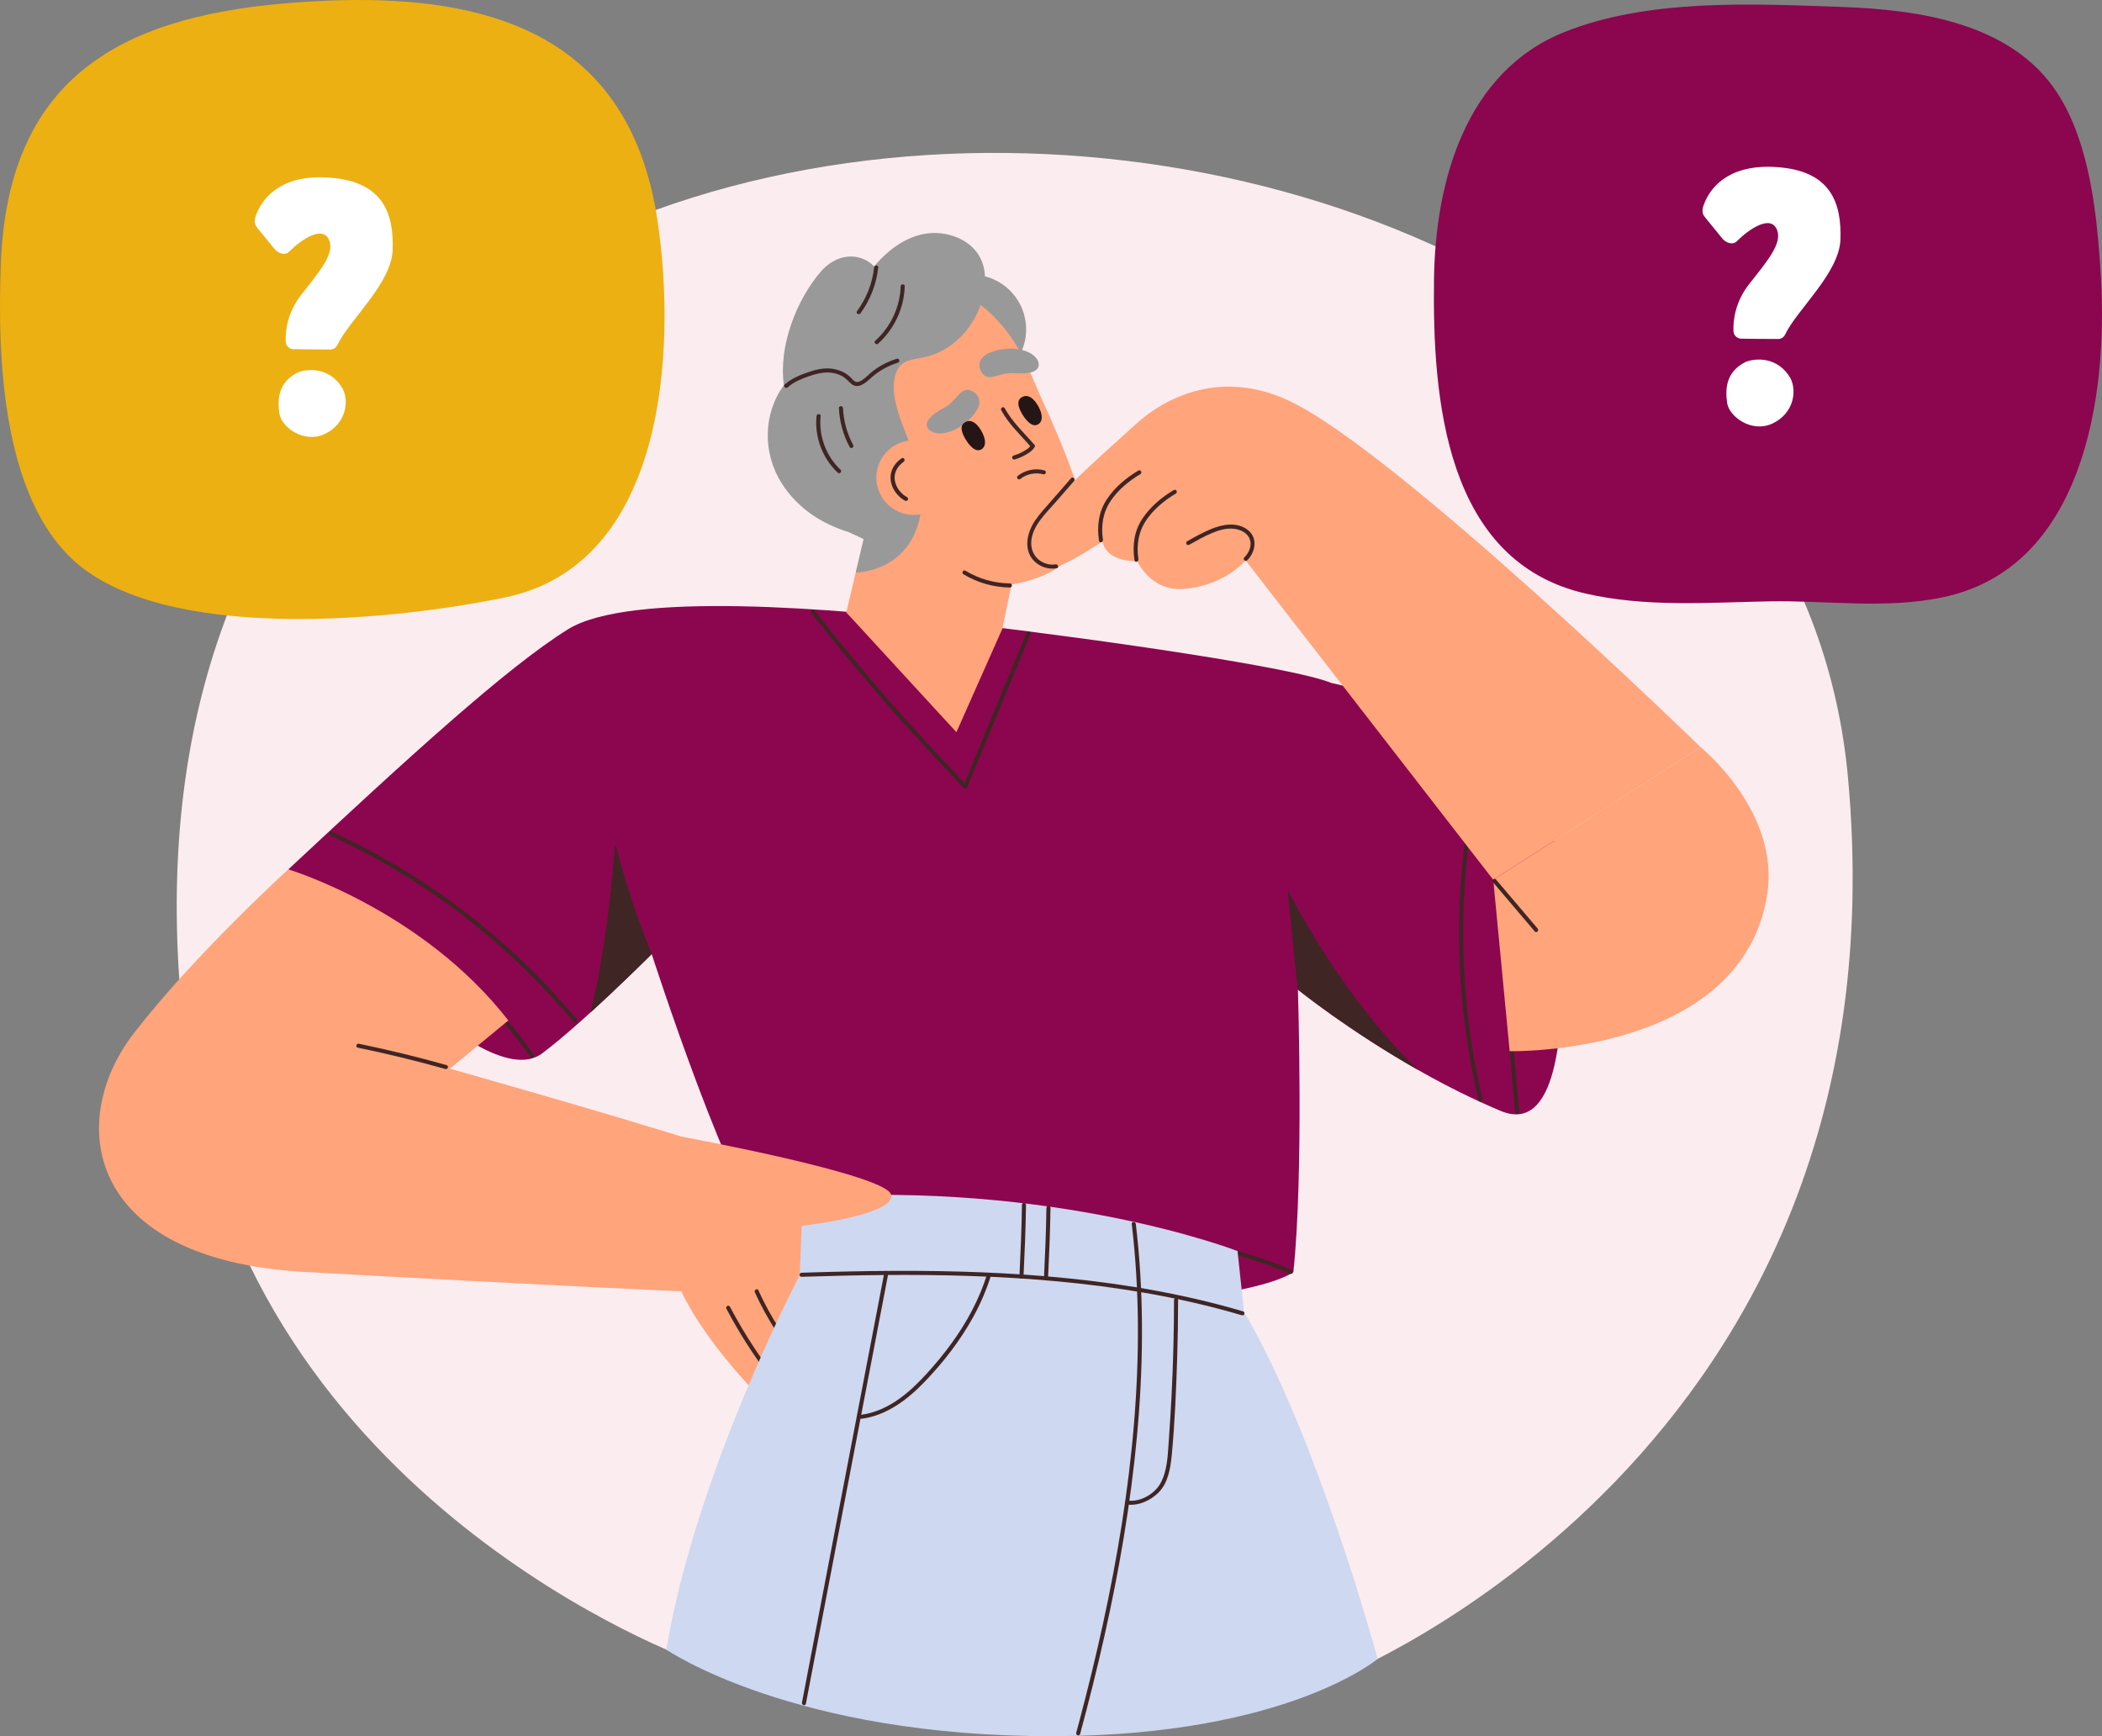
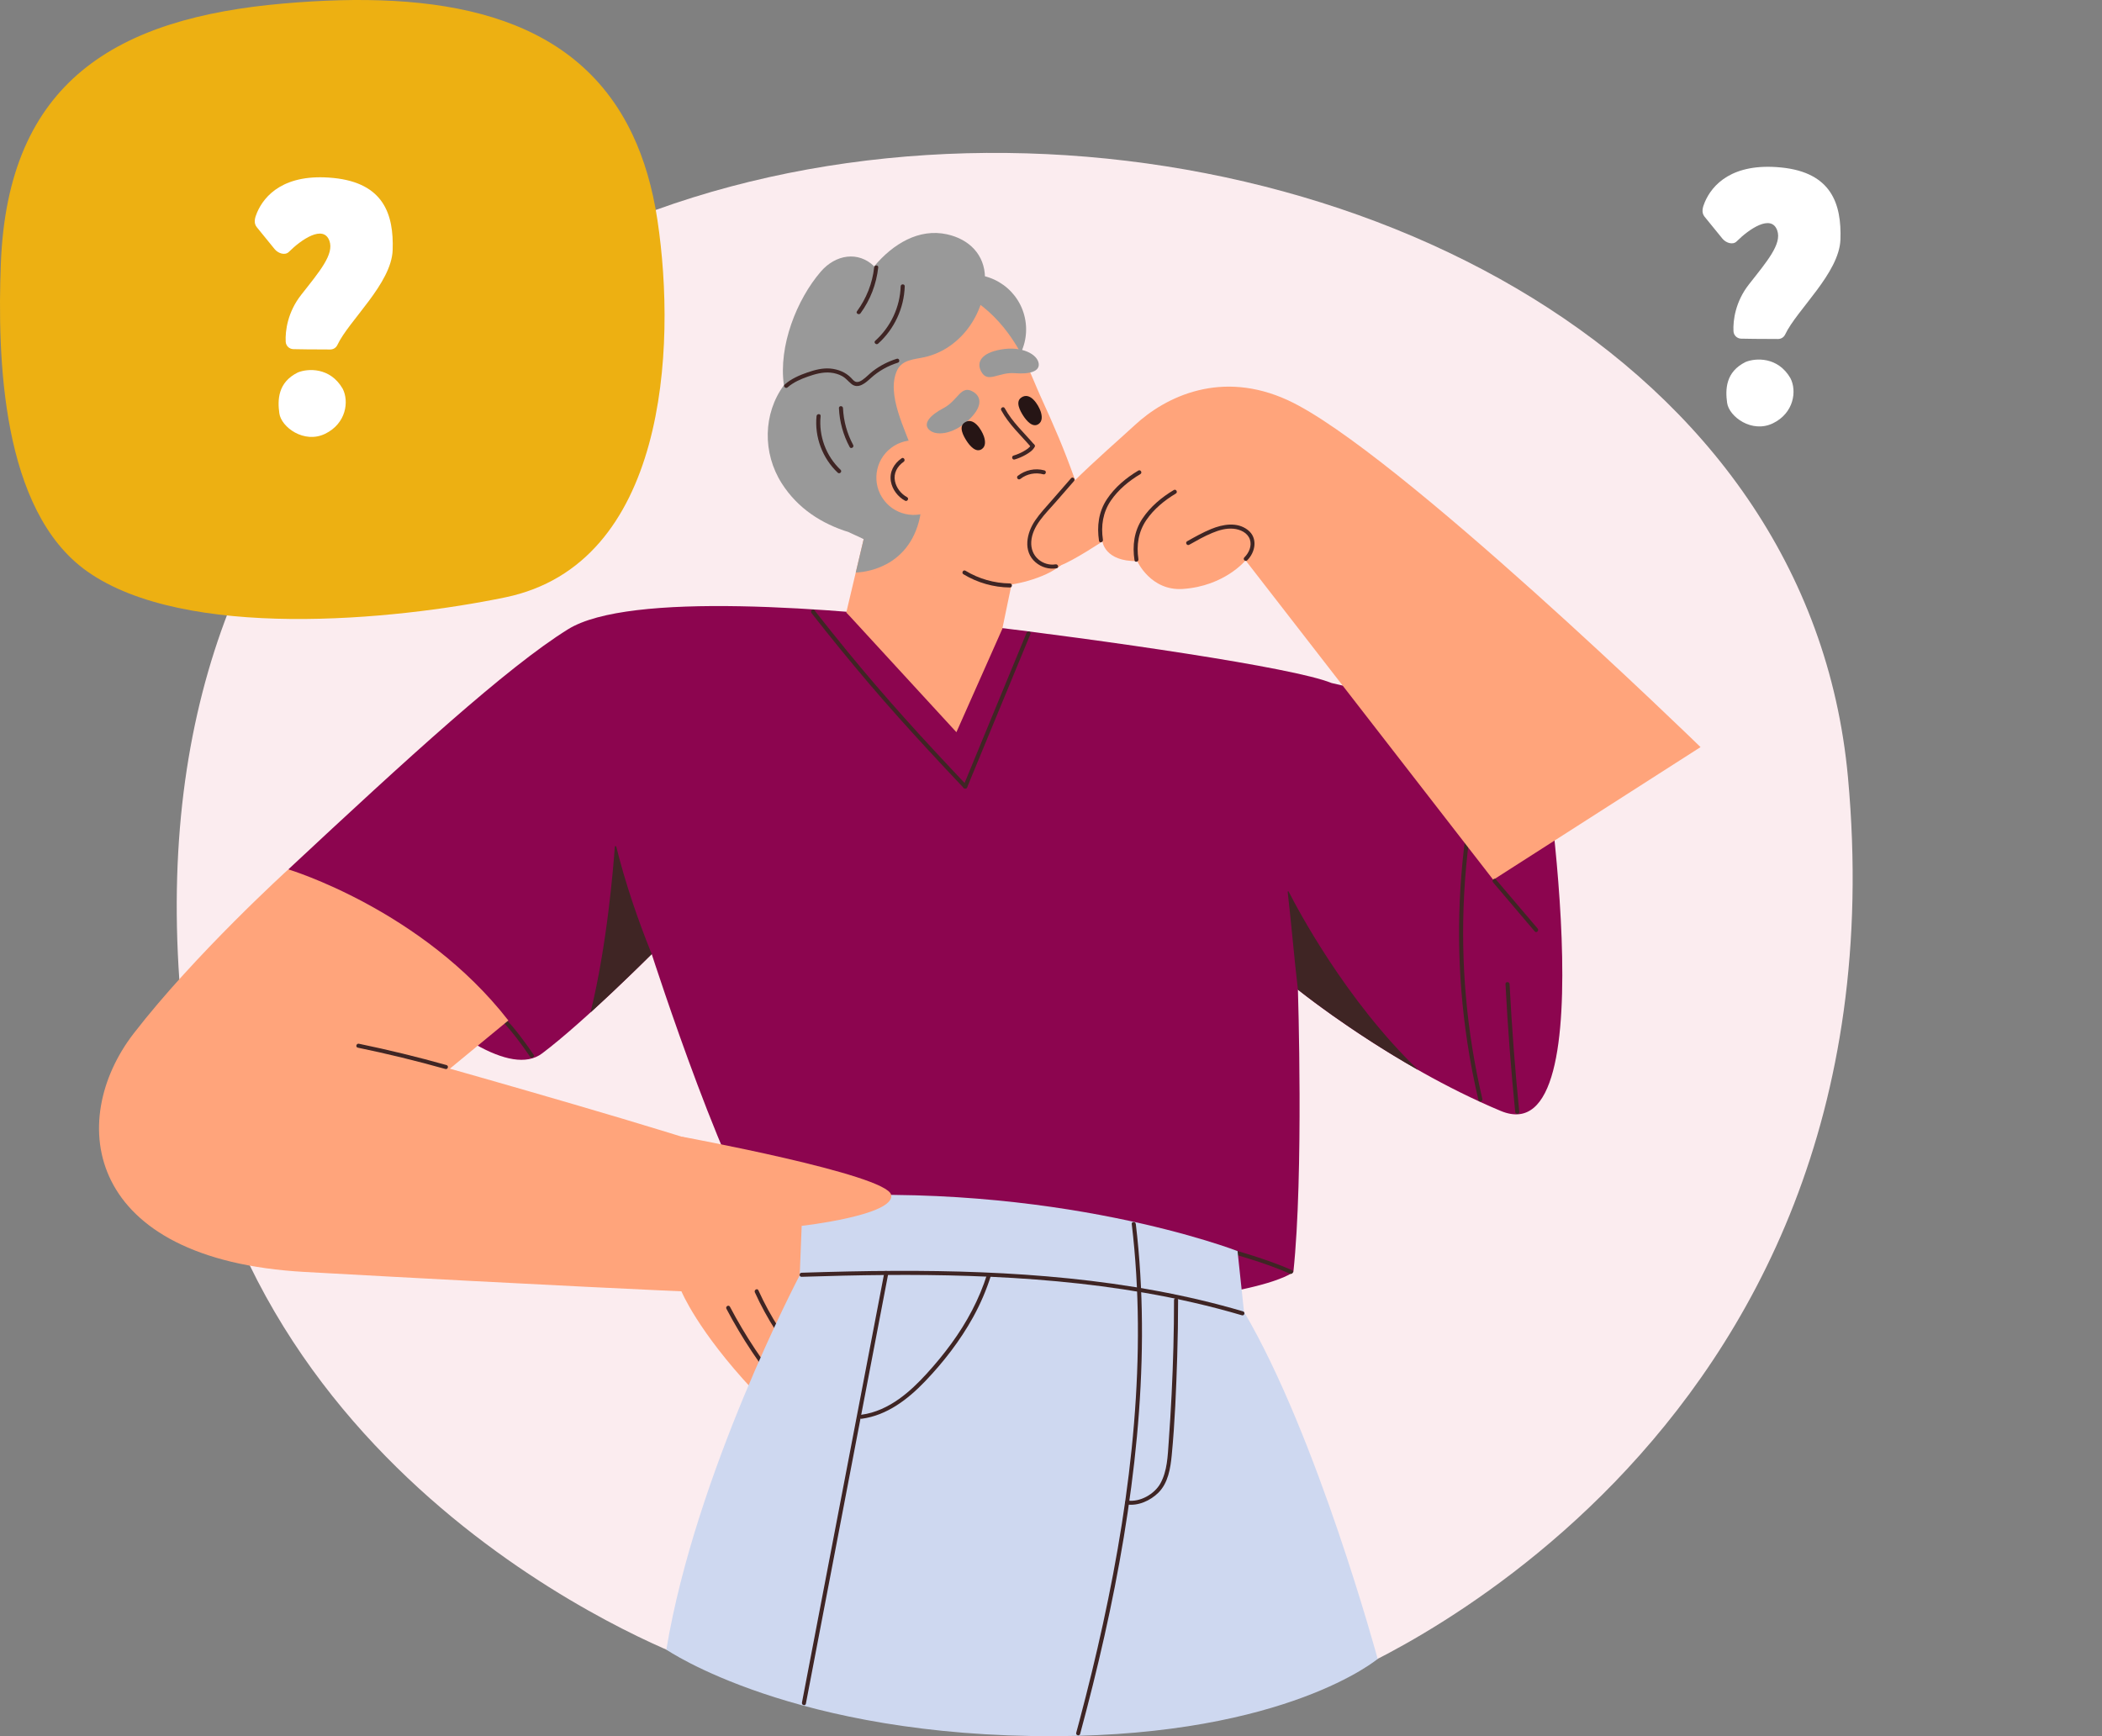
<svg xmlns="http://www.w3.org/2000/svg" id="Layer_1" width="315.861mm" height="260.926mm" viewBox="0 0 895.353 739.633">
  <rect x="0" y="0" width="895.353" height="739.633" fill="#808080" stroke="none" />
  <defs>
    <style>.cls-1{fill:#fbecef;}.cls-2{fill:#3f2524;}.cls-3{fill:#edb012;}.cls-4{fill:#8c054f;}.cls-5{fill:#fff;}.cls-6{fill:#261515;}.cls-7{fill:#ffa47b;}.cls-8{fill:#ced8f0;}.cls-9{fill:#999;}</style>
  </defs>
  <path class="cls-1" d="M568.599,715.23s244.999-95.528,218.552-384.051C754.232-27.949,8.926-57.039,80.064,452.215c26.259,187.982,214.865,255.058,214.865,255.058l273.67,7.957Z" />
-   <path class="cls-4" d="M894.889,118.091c-1.151-19.439-3.164-42.554-10.447-62.057-2.173-5.819-4.815-11.316-8.044-16.299-19.468-30.04-59.122-35.619-91.983-36.782-38.078-1.348-82.418-3.599-118.133,10.737-42.1,16.9-54.886,63.737-55.462,105.159-.714,51.309,4.858,120.279,64.542,134.005,25.642,5.897,52.021,3.826,78.07,3.329,24.873-.474,49.337,3.398,73.96-1.698,60.07-12.432,70.51-85.538,67.497-136.394Z" />
  <path class="cls-3" d="M280.049,93.825c-2.104-13.999-5.709-26.07-10.608-36.438C244.4,4.393,185.562-4.139,120.73,1.498,49.778,7.666,3.293,34.48.358,112.349c-1.503,39.864.147,105.169,36.783,131.072,41.61,29.42,130.345,20.943,178.099,11.059,68.379-14.165,73.056-105.763,64.808-160.656Z" />
  <path class="cls-4" d="M567.145,290.968c-16.198-6.67-96.574-18.228-154.703-25.165-58.129-6.936-144.476-13.909-170.519,2.293-26.043,16.202-68.284,54.843-119.1,102.272,0,0,81.214,98.644,108.109,78.394,17.997-13.551,46.668-42.319,46.668-42.319,0,0,34.718,107.798,51.869,122.099,43.623,36.374,163.073,28.527,199.408,20.795,18.174-3.867,22.043-7.465,22.043-7.465,4.446-41.664,1.933-120.264,1.933-120.264,0,0,39.806,32.184,86.387,51.663,46.581,19.479,16.939-161.764,16.939-161.764l-89.034-20.538Z" />
  <path class="cls-2" d="M516.251,531.51c11.142,3.341,22.556,6.403,33.22,11.108,1.011.446,1.894-1.047.875-1.497-10.807-4.768-22.342-7.897-33.635-11.283-1.071-.321-1.528,1.351-.461,1.671h0Z" />
  <path class="cls-2" d="M227.304,449.345c-3.774-5.527-7.812-11.044-12.472-15.863-.777-.803-2.002.423-1.226,1.226,4.561,4.716,8.508,10.103,12.201,15.512.625.916,2.128.05,1.497-.875h0Z" />
  <path class="cls-7" d="M122.823,370.368s-39.78,36.126-65.855,69.87c-28.796,37.265-21.029,96.414,72.836,101.632,106.589,5.925,160.457,8.251,160.457,8.251,0,0,6.812,16.734,30.526,42.091,20.11,21.504,53.268-21.516,49.969-43.566-3.299-22.05-39.806-49.545-58.862-57.168-19.056-7.622-120.267-36.21-120.267-36.21l24.902-20.535c-36.683-47.214-93.707-64.365-93.707-64.365Z" />
  <path class="cls-2" d="M321.536,550.558c5.181,11.414,12.042,22.008,20.31,31.428.738.84,1.959-.39,1.226-1.226-8.171-9.309-14.92-19.799-20.039-31.077-.46-1.014-1.955-.134-1.497.875h0Z" />
  <path class="cls-2" d="M309.425,557.566c6.589,12.526,14.465,24.34,23.47,35.258.71.861,1.931-.371,1.226-1.226-8.91-10.803-16.681-22.515-23.199-34.907-.52-.988-2.016-.113-1.497.875h0Z" />
  <path class="cls-2" d="M641.271,419.233c.941,18.186,2.32,36.349,4.135,54.469.11,1.099,1.845,1.111,1.733,0-1.816-18.12-3.195-36.283-4.135-54.469-.058-1.11-1.791-1.117-1.733,0h0Z" />
  <path class="cls-2" d="M624.202,356.416c-1.935,14.575-2.842,29.282-2.698,43.985.144,14.641,1.327,29.268,3.517,43.745,1.245,8.229,2.827,16.404,4.728,24.507.255,1.085,1.927.626,1.671-.461-3.357-14.308-5.703-28.844-6.994-43.484-1.279-14.507-1.54-29.104-.777-43.647.433-8.242,1.2-16.463,2.286-24.645.146-1.102-1.588-1.092-1.733,0h0Z" />
  <path class="cls-8" d="M341.96,510.175l-1.32,33.107s-44.314,84.102-56.805,159.479c0,0,54.131,37.344,165.721,36.867,98.775-.423,137.264-32.911,137.264-32.911,0,0-25.702-94.894-56.93-147.868l-2.756-25.872s-77.503-30.145-185.174-22.801Z" />
  <path class="cls-9" d="M390.675,144.021c2.044,12.732,14.022,21.396,26.754,19.352,12.732-2.044,21.395-14.022,19.352-26.753-2.044-12.732-14.022-21.396-26.754-19.351-12.732,2.044-21.395,14.022-19.351,26.753Z" />
  <path class="cls-7" d="M369.525,222.72l-9.037,38.179s26.638,26.23,66.442,7.022l7.937-38.178-65.342-7.023Z" />
  <path class="cls-7" d="M338.844,170.2c-.584-22.864,7.04-42.419,30.374-48.461,6.048-1.566,12.316-2.381,18.567-2.289,17.04.25,31.555,8.854,41.569,22.422,7.197,9.752,10.293,19.094,13.719,26.643,6.691,14.746,9.846,22.043,14.825,35.859,5.698,15.812,5.761,32.891-14.017,40.989-20.139,8.246-42.727,4.247-61.439-5.829-25.054-13.49-42.819-38.856-43.597-69.334Z" />
  <path class="cls-9" d="M403.383,99.82c-11.894-2.613-22.937,3.983-31.021,13.634-6.764-6.572-16.418-5.097-22.762,2.28-10.192,11.853-18.071,31.566-15.7,48.374-8.868,12.083-9.155,28.835-.926,41.788,6.832,10.752,17.073,17.242,28.542,20.8l-.027.002,6.392,2.968-3.366,14.221s19.654.125,26.261-19.592c3.477-10.465,1.487-21.331-1.874-31.532-3.159-9.587-11.685-25.057-6.668-35.209,2.197-4.44,7.497-4.453,11.797-5.45,15.124-3.508,25.715-18.511,25.533-33.803-.118-9.873-6.793-16.42-16.179-18.482Z" />
  <path class="cls-9" d="M414.432,166.85c-5.199-3.024-6.279,3.716-12.543,7.016-5.758,3.033-8.546,6.379-6.407,8.923,2.585,3.075,10.137,2.54,16.839-3.603,6.276-5.752,5.903-10.131,2.111-12.336Z" />
  <path class="cls-9" d="M417.904,158.198c2.773,5.337,7.293.221,14.351.786,6.488.519,10.633-.815,10.188-4.109-.538-3.981-7.204-7.571-16.153-5.968-8.38,1.5-10.408,5.399-8.386,9.291Z" />
  <path class="cls-6" d="M434.955,169.407c3.865-2.764,7.382,3.123,8.305,5.851.6,1.774.903,4.158-.864,5.382-2.579,1.786-5.246-1.542-6.491-3.456-1.389-2.135-3.482-5.966-.95-7.777Z" />
  <path class="cls-6" d="M410.792,180.071c3.865-2.764,7.382,3.123,8.305,5.851.6,1.774.903,4.158-.864,5.382-2.579,1.786-5.246-1.542-6.491-3.456-1.388-2.135-3.482-5.966-.95-7.777Z" />
  <path class="cls-2" d="M426.48,174.785c3.258,6.029,8.401,10.681,12.818,15.831.727.848,1.949-.383,1.226-1.226-4.322-5.04-9.36-9.582-12.547-15.48-.531-.982-2.028-.107-1.497.875h0Z" />
  <path class="cls-2" d="M432.198,195.746c1.658-.489,3.265-1.171,4.761-2.039,1.397-.811,2.947-1.781,3.701-3.267.212-.417.11-.94-.311-1.186-.386-.226-.973-.108-1.186.311-.639,1.258-2.017,2.039-3.2,2.715-1.337.764-2.749,1.359-4.225,1.794-1.068.315-.613,1.988.461,1.671h0Z" />
  <path class="cls-7" d="M401.811,193.829c5.324,6.976,3.984,16.947-2.992,22.27-6.976,5.324-16.947,3.984-22.27-2.992-5.324-6.976-3.984-16.947,2.992-22.27,6.976-5.324,16.947-3.984,22.27,2.992Z" />
  <path class="cls-2" d="M386.37,211.809c-2.574-1.408-4.547-3.917-5.155-6.806-.71-3.368.969-6.378,3.708-8.274.911-.631.045-2.134-.875-1.497-3.299,2.284-5.272,5.804-4.574,9.865.592,3.447,2.979,6.543,6.022,8.208.979.535,1.855-.961.875-1.497h0Z" />
  <path class="cls-2" d="M430.192,248.548c-6.689-.072-13.228-1.943-18.948-5.409-.957-.58-1.829.919-.875,1.497,5.974,3.62,12.839,5.571,19.823,5.646,1.116.012,1.117-1.721,0-1.733h0Z" />
  <path class="cls-2" d="M434.706,203.98c2.697-2.132,6.398-2.825,9.697-1.919,1.077.296,1.537-1.376.461-1.671-3.944-1.083-8.189-.161-11.384,2.365-.367.29-.304.922,0,1.226.363.363.857.291,1.226,0h0Z" />
  <path class="cls-7" d="M483.325,181.15c-11.559,10.72-43.861,37.886-44.577,49.002-.716,11.116,7.824,12.647,13.241,10.611,5.417-2.036,17.591-10.082,17.591-10.082,0,0,.953,8.575,14.821,8.363,0,0,5.717,12.81,19.48,11.857,17.78-1.231,26.678-12.175,26.678-12.175l105.499,136.084,88.293-56.533s-130.239-126.801-175.735-147.761c-28.266-13.022-51.934-1.755-65.291,10.632Z" />
  <path class="cls-2" d="M484.912,238.23c-.896-5.939-.032-11.669,3.383-16.684,3.189-4.683,7.73-8.406,12.562-11.289.957-.571.086-2.07-.875-1.497-5.189,3.095-10.016,7.128-13.376,12.198-3.548,5.352-4.31,11.473-3.365,17.733.166,1.099,1.836.632,1.671-.461h0Z" />
  <path class="cls-2" d="M469.797,229.943c-.897-5.938-.032-11.669,3.384-16.684,3.189-4.683,7.729-8.406,12.562-11.289.957-.571.086-2.07-.875-1.497-5.189,3.095-10.016,7.128-13.376,12.197-3.548,5.352-4.31,11.473-3.365,17.733.166,1.099,1.836.632,1.671-.461h0Z" />
  <path class="cls-2" d="M506.542,232.086c3.194-1.807,6.4-3.632,9.796-5.038,2.894-1.198,5.923-2.097,9.089-1.8,2.819.264,5.997,1.682,6.961,4.556.932,2.779-.389,5.708-2.359,7.672-.791.789.434,2.015,1.226,1.226,3.526-3.517,4.597-9.526.281-12.906-4.563-3.573-10.713-2.456-15.659-.42-3.542,1.458-6.882,3.329-10.21,5.213-.971.549-.098,2.047.875,1.497h0Z" />
  <path class="cls-2" d="M456.244,203.72c-2.7,3.098-5.401,6.197-8.101,9.295-2.471,2.836-5.097,5.605-7.222,8.719-3.614,5.297-5.309,13.12.192,17.83,2.487,2.129,5.743,3.08,8.973,2.525,1.097-.189.632-1.859-.461-1.671-2.582.444-5.299-.394-7.286-2.079-2.248-1.907-3.242-4.657-3.067-7.572.402-6.719,6.093-11.93,10.237-16.685,2.654-3.045,5.308-6.09,7.962-9.135.73-.838-.491-2.069-1.226-1.226h0Z" />
  <path class="cls-7" d="M290.262,484.217s87.567,16.096,89.324,24.805c1.758,8.709-38.107,13.212-38.107,13.212l-51.217-38.017Z" />
-   <path class="cls-7" d="M636.058,374.812l6.987,73.014s99.091,2.202,109.723-66.979c5.42-35.264-28.417-62.567-28.417-62.567l-88.293,56.533Z" />
  <path class="cls-2" d="M277.6,406.442s-12.78,12.782-26.062,24.863c7.041-28.544,9.745-62.095,10.342-70.573.026-.365.531-.397.619-.041,3.851,15.497,9.124,30.965,15.1,45.751Z" />
  <path class="cls-2" d="M604.127,455.873c-29.822-16.922-51.274-34.266-51.274-34.266-1.625-13.681-2.754-27.91-4.365-41.625-.031-.262.315-.375.434-.139,3.673,7.237,24.241,46.255,55.205,76.03Z" />
-   <path class="cls-2" d="M140.611,355.879c15.88,7.357,31.149,16.015,45.517,26.014,13.873,9.654,26.868,20.543,38.873,32.437,6.771,6.709,13.222,13.734,19.374,21.014.721.853,1.942-.378,1.226-1.226-10.935-12.941-22.837-25.063-35.726-36.066-13.016-11.112-27.003-21.077-41.757-29.749-8.64-5.079-17.538-9.71-26.631-13.922-1.006-.466-1.887,1.028-.875,1.497h0Z" />
  <path class="cls-2" d="M341.432,543.937c23.799-.773,47.621-1.151,71.425-.365,25.053.827,50.109,2.91,74.82,7.202,13.937,2.421,27.753,5.552,41.322,9.558,1.072.317,1.53-1.356.461-1.671-24.189-7.142-49.129-11.482-74.198-14.042-24.69-2.522-49.53-3.311-74.338-3.208-13.167.055-26.332.365-39.491.793-1.113.036-1.118,1.77,0,1.733h0Z" />
  <path class="cls-2" d="M482.069,521.424c1.667,14.029,2.498,28.149,2.616,42.275.12,14.281-.479,28.563-1.656,42.795-1.185,14.329-2.955,28.607-5.193,42.809-2.239,14.209-4.941,28.344-8.005,42.398-3.03,13.904-6.414,27.729-10.066,41.482-.445,1.676-.895,3.351-1.347,5.025-.291,1.078,1.38,1.538,1.671.461,3.724-13.772,7.192-27.614,10.314-41.535,3.145-14.026,5.941-28.132,8.287-42.314,2.351-14.209,4.254-28.495,5.589-42.836,1.325-14.236,2.088-28.528,2.15-42.827.061-14.211-.572-28.431-2.049-42.567-.18-1.723-.374-3.445-.578-5.165-.13-1.094-1.865-1.107-1.733,0h0Z" />
  <path class="cls-2" d="M479.873,640.919c4.924.746,10.126-1.607,13.578-5.048,4.111-4.098,5.115-10.346,5.648-15.881,1.343-13.96,1.903-28.052,2.338-42.066.249-8.019.379-16.041.376-24.064-0-1.115-1.734-1.117-1.733,0,.004,13.402-.363,26.802-1.03,40.187-.337,6.752-.75,13.5-1.235,20.242-.426,5.923-.588,12.366-3.545,17.689-2.517,4.532-8.704,8.063-13.935,7.271-1.091-.165-1.562,1.505-.461,1.671h0Z" />
  <path class="cls-2" d="M366.98,604.425c10.835-1.442,19.691-8.267,27.054-15.946,7.828-8.164,14.916-17.314,20.398-27.22,3.164-5.718,5.756-11.741,7.709-17.978.334-1.067-1.339-1.524-1.671-.461-3.347,10.686-8.67,20.572-15.26,29.6-3.252,4.455-6.778,8.723-10.497,12.796-3.568,3.907-7.391,7.644-11.708,10.722-4.772,3.401-10.172,5.976-16.025,6.755-1.089.145-1.104,1.88,0,1.733h0Z" />
  <path class="cls-2" d="M376.697,542.066c-4.577,23.899-9.154,47.797-13.731,71.696-4.551,23.763-9.102,47.526-13.653,71.29-2.573,13.432-5.145,26.864-7.718,40.297-.209,1.09,1.461,1.557,1.671.461,4.577-23.899,9.154-47.797,13.731-71.696,4.551-23.763,9.102-47.527,13.653-71.29,2.572-13.432,5.145-26.864,7.718-40.296.209-1.09-1.462-1.557-1.671-.461h0Z" />
-   <path class="cls-2" d="M435.297,513.285c-.125,10.179-.581,20.345-1.06,30.512-.052,1.115,1.681,1.112,1.733,0,.478-10.167.935-20.334,1.06-30.512.014-1.116-1.72-1.116-1.733,0h0Z" />
-   <path class="cls-2" d="M445.723,514.61c-.122,9.951-.568,19.889-1.036,29.829-.053,1.115,1.681,1.112,1.733,0,.468-9.94.914-19.878,1.036-29.829.014-1.116-1.72-1.116-1.733,0h0Z" />
  <path class="cls-2" d="M345.675,261.192c8.037,10.242,16.239,20.354,24.69,30.258,8.001,9.376,16.223,18.561,24.581,27.62,5.159,5.593,10.366,11.141,15.594,16.669.768.812,1.992-.415,1.226-1.226-8.946-9.461-17.832-18.98-26.52-28.68-8.223-9.181-16.252-18.532-24.071-28.059-4.827-5.88-9.577-11.823-14.273-17.808-.688-.877-1.907.357-1.226,1.226h0Z" />
  <path class="cls-2" d="M411.987,335.356c6.719-16.276,13.438-32.551,20.157-48.827,2.265-5.486,4.529-10.972,6.794-16.457.425-1.03-1.251-1.479-1.671-.461-6.719,16.276-13.438,32.552-20.157,48.827-2.265,5.486-4.529,10.972-6.794,16.457-.425,1.03,1.251,1.479,1.671.461h0Z" />
  <polygon class="cls-7" points="360.489 260.899 407.387 311.927 426.93 267.921 360.489 260.899" />
  <path class="cls-2" d="M152.407,446.32c12.541,2.593,24.988,5.624,37.317,9.087,1.076.302,1.535-1.37.461-1.671-12.329-3.462-24.776-6.493-37.317-9.087-1.089-.225-1.554,1.445-.461,1.671h0Z" />
  <path class="cls-2" d="M335.481,165.021c2.445-2.152,5.612-3.527,8.654-4.596,3.089-1.086,6.357-1.998,9.659-1.675,1.713.167,3.423.659,4.933,1.488,1.559.857,2.523,2.155,3.855,3.264,3.004,2.5,6.182-.473,8.417-2.495,3.291-2.976,7.223-5.174,11.452-6.498,1.061-.332.608-2.006-.461-1.671-3.69,1.155-7.152,2.924-10.219,5.282-1.517,1.167-2.819,2.634-4.397,3.714-.72.493-1.576.986-2.48.891-1.038-.109-1.661-1.017-2.331-1.716-2.341-2.44-5.602-3.721-8.932-4.008-3.284-.283-6.567.588-9.648,1.645-3.447,1.183-6.967,2.719-9.728,5.149-.839.738.391,1.96,1.226,1.226h0Z" />
  <path class="cls-2" d="M347.808,177.258c-.898,8.896,2.519,17.982,9.02,24.113.811.765,2.039-.458,1.226-1.226-6.201-5.849-9.367-14.411-8.512-22.887.112-1.109-1.622-1.101-1.733,0h0Z" />
  <path class="cls-2" d="M357.343,173.871c.262,5.797,1.819,11.452,4.567,16.564.528.983,2.025.109,1.497-.875-2.6-4.837-4.082-10.203-4.33-15.689-.05-1.111-1.784-1.117-1.733,0h0Z" />
  <path class="cls-2" d="M374.034,146.394c6.917-6.196,11.051-15.142,11.345-24.417.035-1.116-1.698-1.115-1.733,0-.28,8.837-4.256,17.297-10.837,23.192-.833.746.397,1.968,1.226,1.226h0Z" />
  <path class="cls-2" d="M366.539,133.463c4.198-5.731,6.769-12.482,7.543-19.536.122-1.107-1.613-1.099-1.733,0-.741,6.749-3.299,13.19-7.307,18.662-.66.901.843,1.766,1.497.875h0Z" />
  <path class="cls-2" d="M635.97,375.889c5.924,6.973,11.848,13.946,17.771,20.919.723.851,1.944-.38,1.226-1.226-5.924-6.973-11.847-13.946-17.771-20.919-.723-.851-1.944.38-1.226,1.226h0Z" />
  <path class="cls-5" d="M167.253,106.52c-.493,14.282-18.605,29.954-23.559,40.469-.548,1.164-1.73,1.897-3.017,1.897-8.447-.012-13.155-.081-15.729-.145-1.747-.044-3.163-1.42-3.253-3.165-.239-4.649.836-12.641,6.59-19.964,7.769-9.889,14.122-17.261,12.03-23.016-2.56-7.038-12.03-.521-17.261,4.707-1.651,1.653-4.6.634-6.073-1.178l-7.596-9.336c-1.478-1.815-.824-4.044.091-6.2,3.118-7.346,11.63-16.863,32.552-14.771,21.416,2.141,25.748,15.533,25.225,30.702ZM145.937,165.547c2.824,5.391,1.541,14.887-7.445,19.254-8.986,4.364-18.712-2.86-19.512-8.728-.771-5.65-.705-13.165,7.89-17.401,4.116-1.696,13.675-2.368,19.066,6.875Z" />
  <path class="cls-5" d="M783.939,102.051c-.493,14.282-18.605,29.954-23.559,40.469-.548,1.164-1.73,1.897-3.017,1.897-8.447-.012-13.155-.081-15.729-.145-1.747-.044-3.163-1.42-3.253-3.165-.238-4.649.836-12.641,6.59-19.964,7.769-9.889,14.122-17.261,12.03-23.016-2.56-7.038-12.03-.521-17.261,4.707-1.651,1.653-4.6.634-6.073-1.178l-7.596-9.336c-1.478-1.815-.824-4.044.091-6.2,3.118-7.346,11.63-16.863,32.552-14.771,21.416,2.141,25.748,15.533,25.225,30.702ZM762.624,161.079c2.824,5.391,1.541,14.887-7.445,19.254-8.986,4.364-18.712-2.86-19.512-8.728-.771-5.65-.705-13.165,7.89-17.401,4.116-1.696,13.675-2.368,19.066,6.875Z" />
</svg>